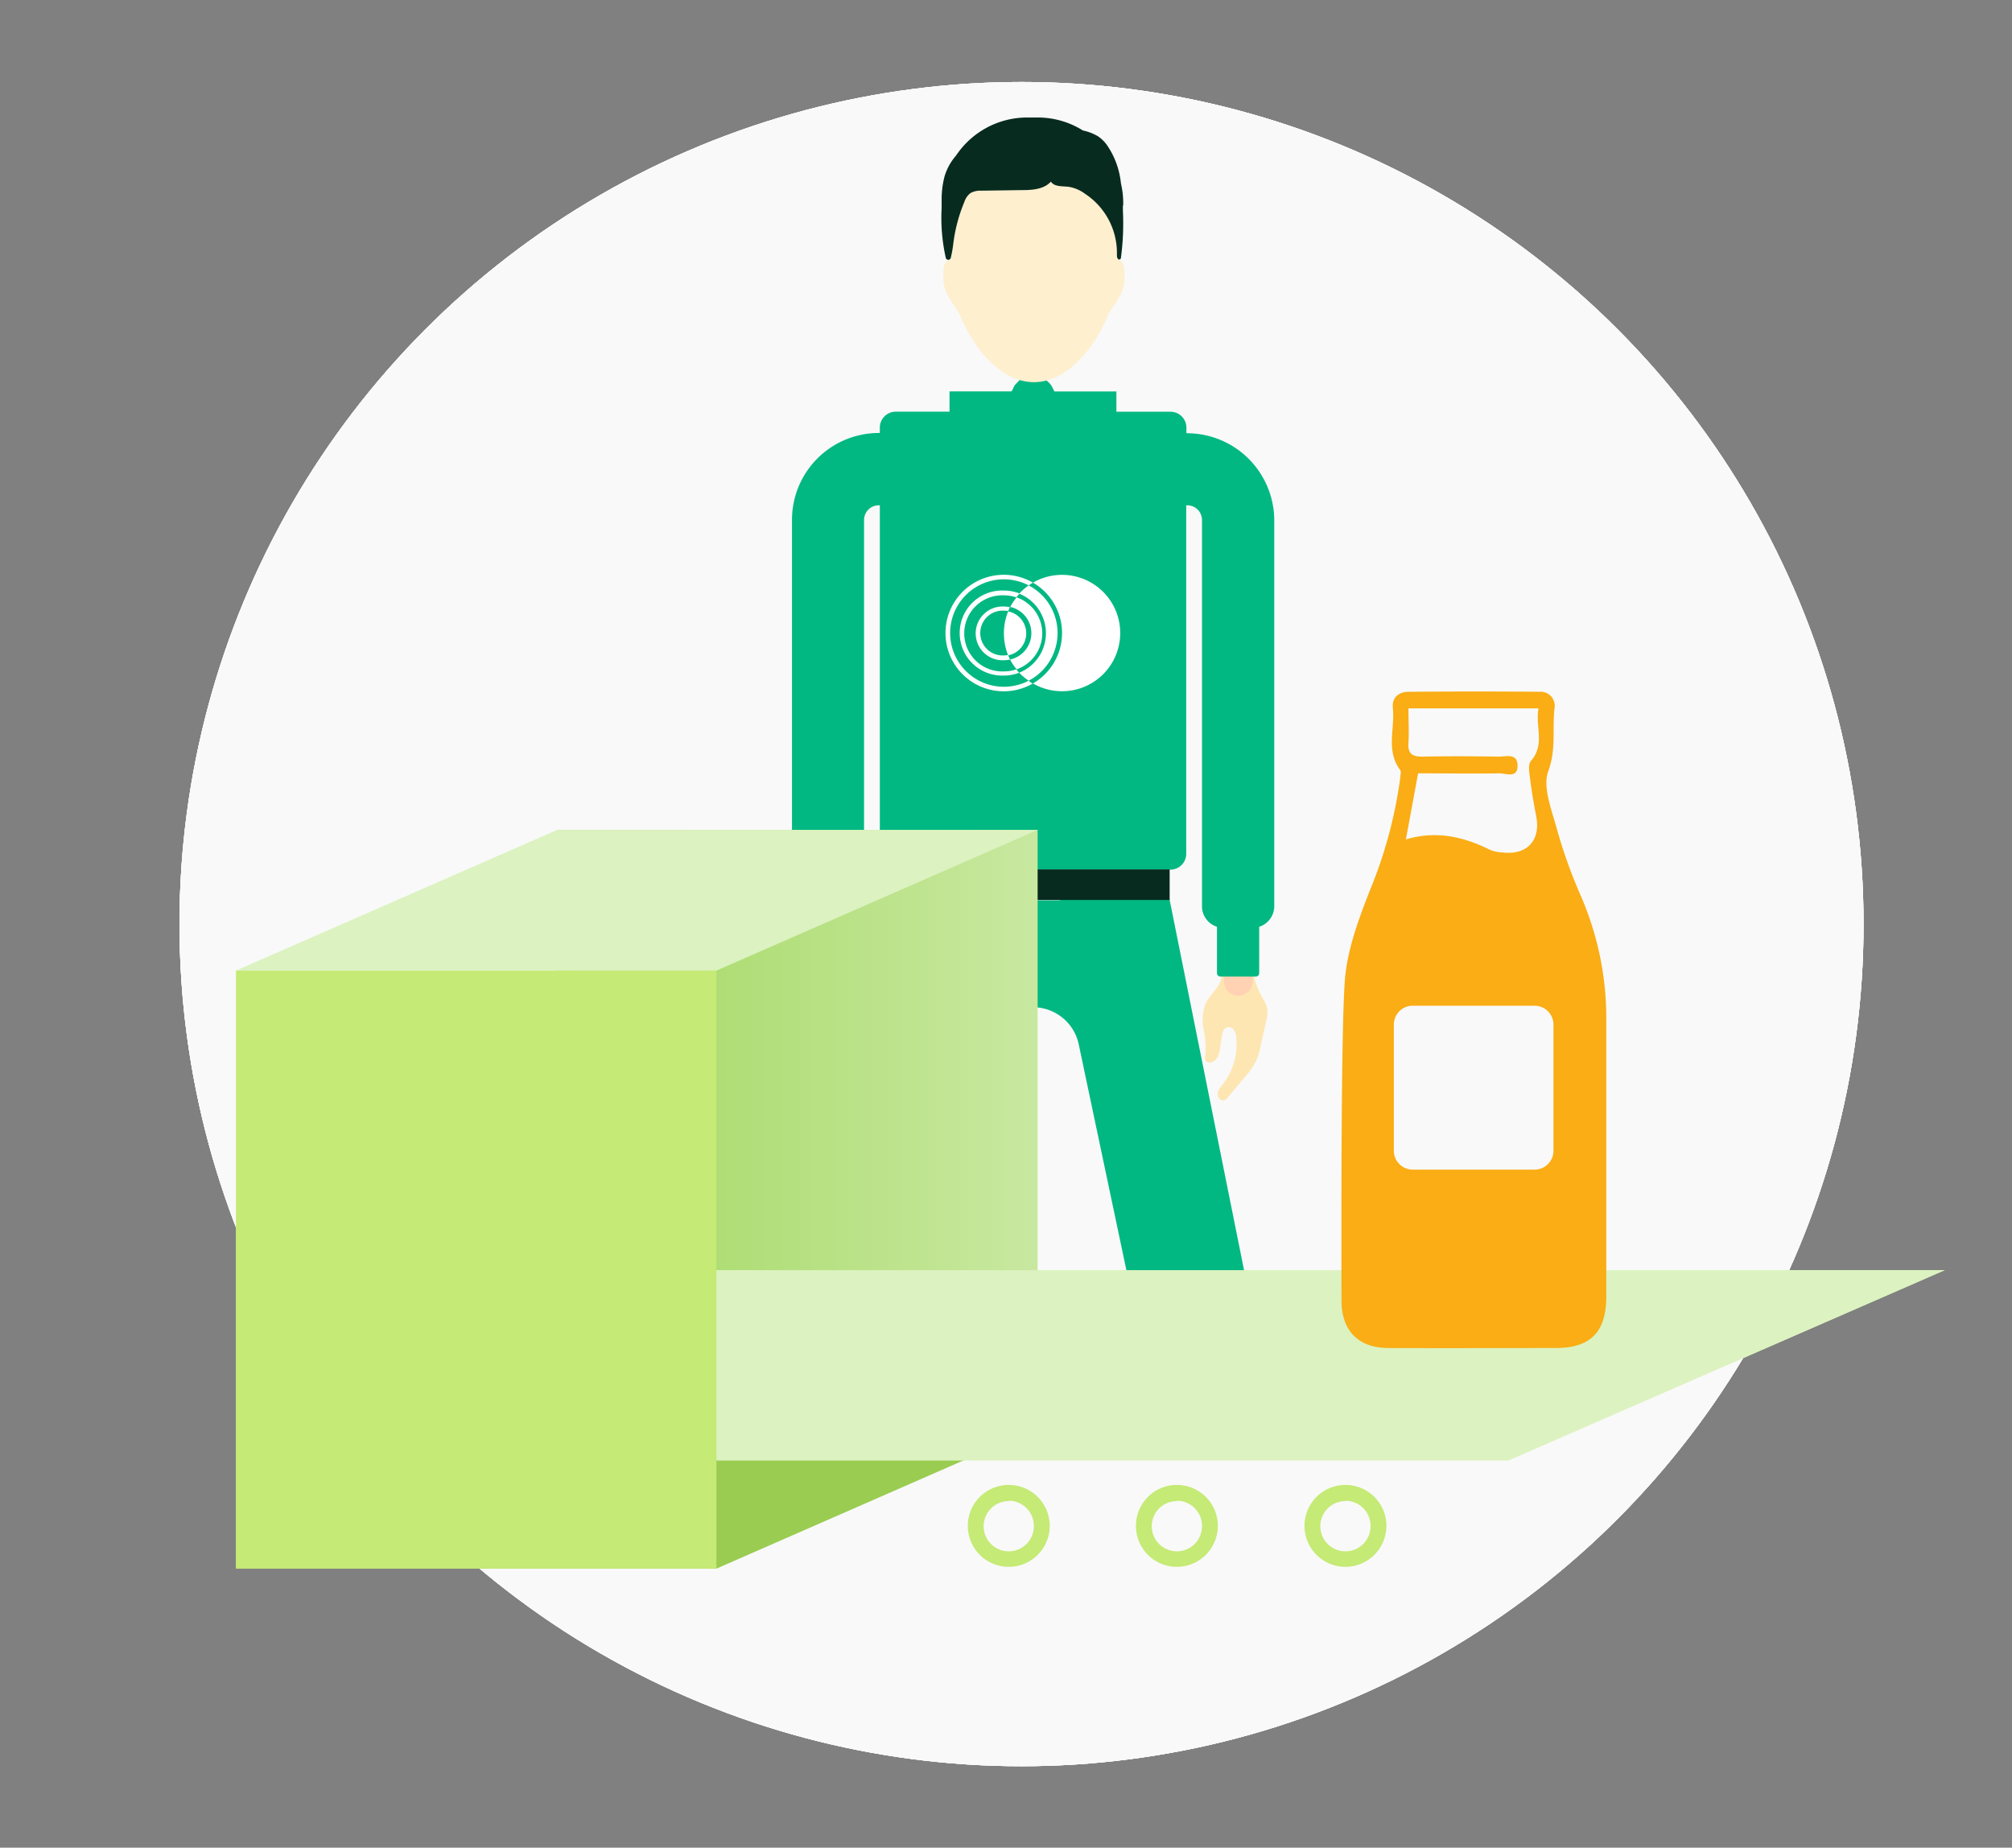
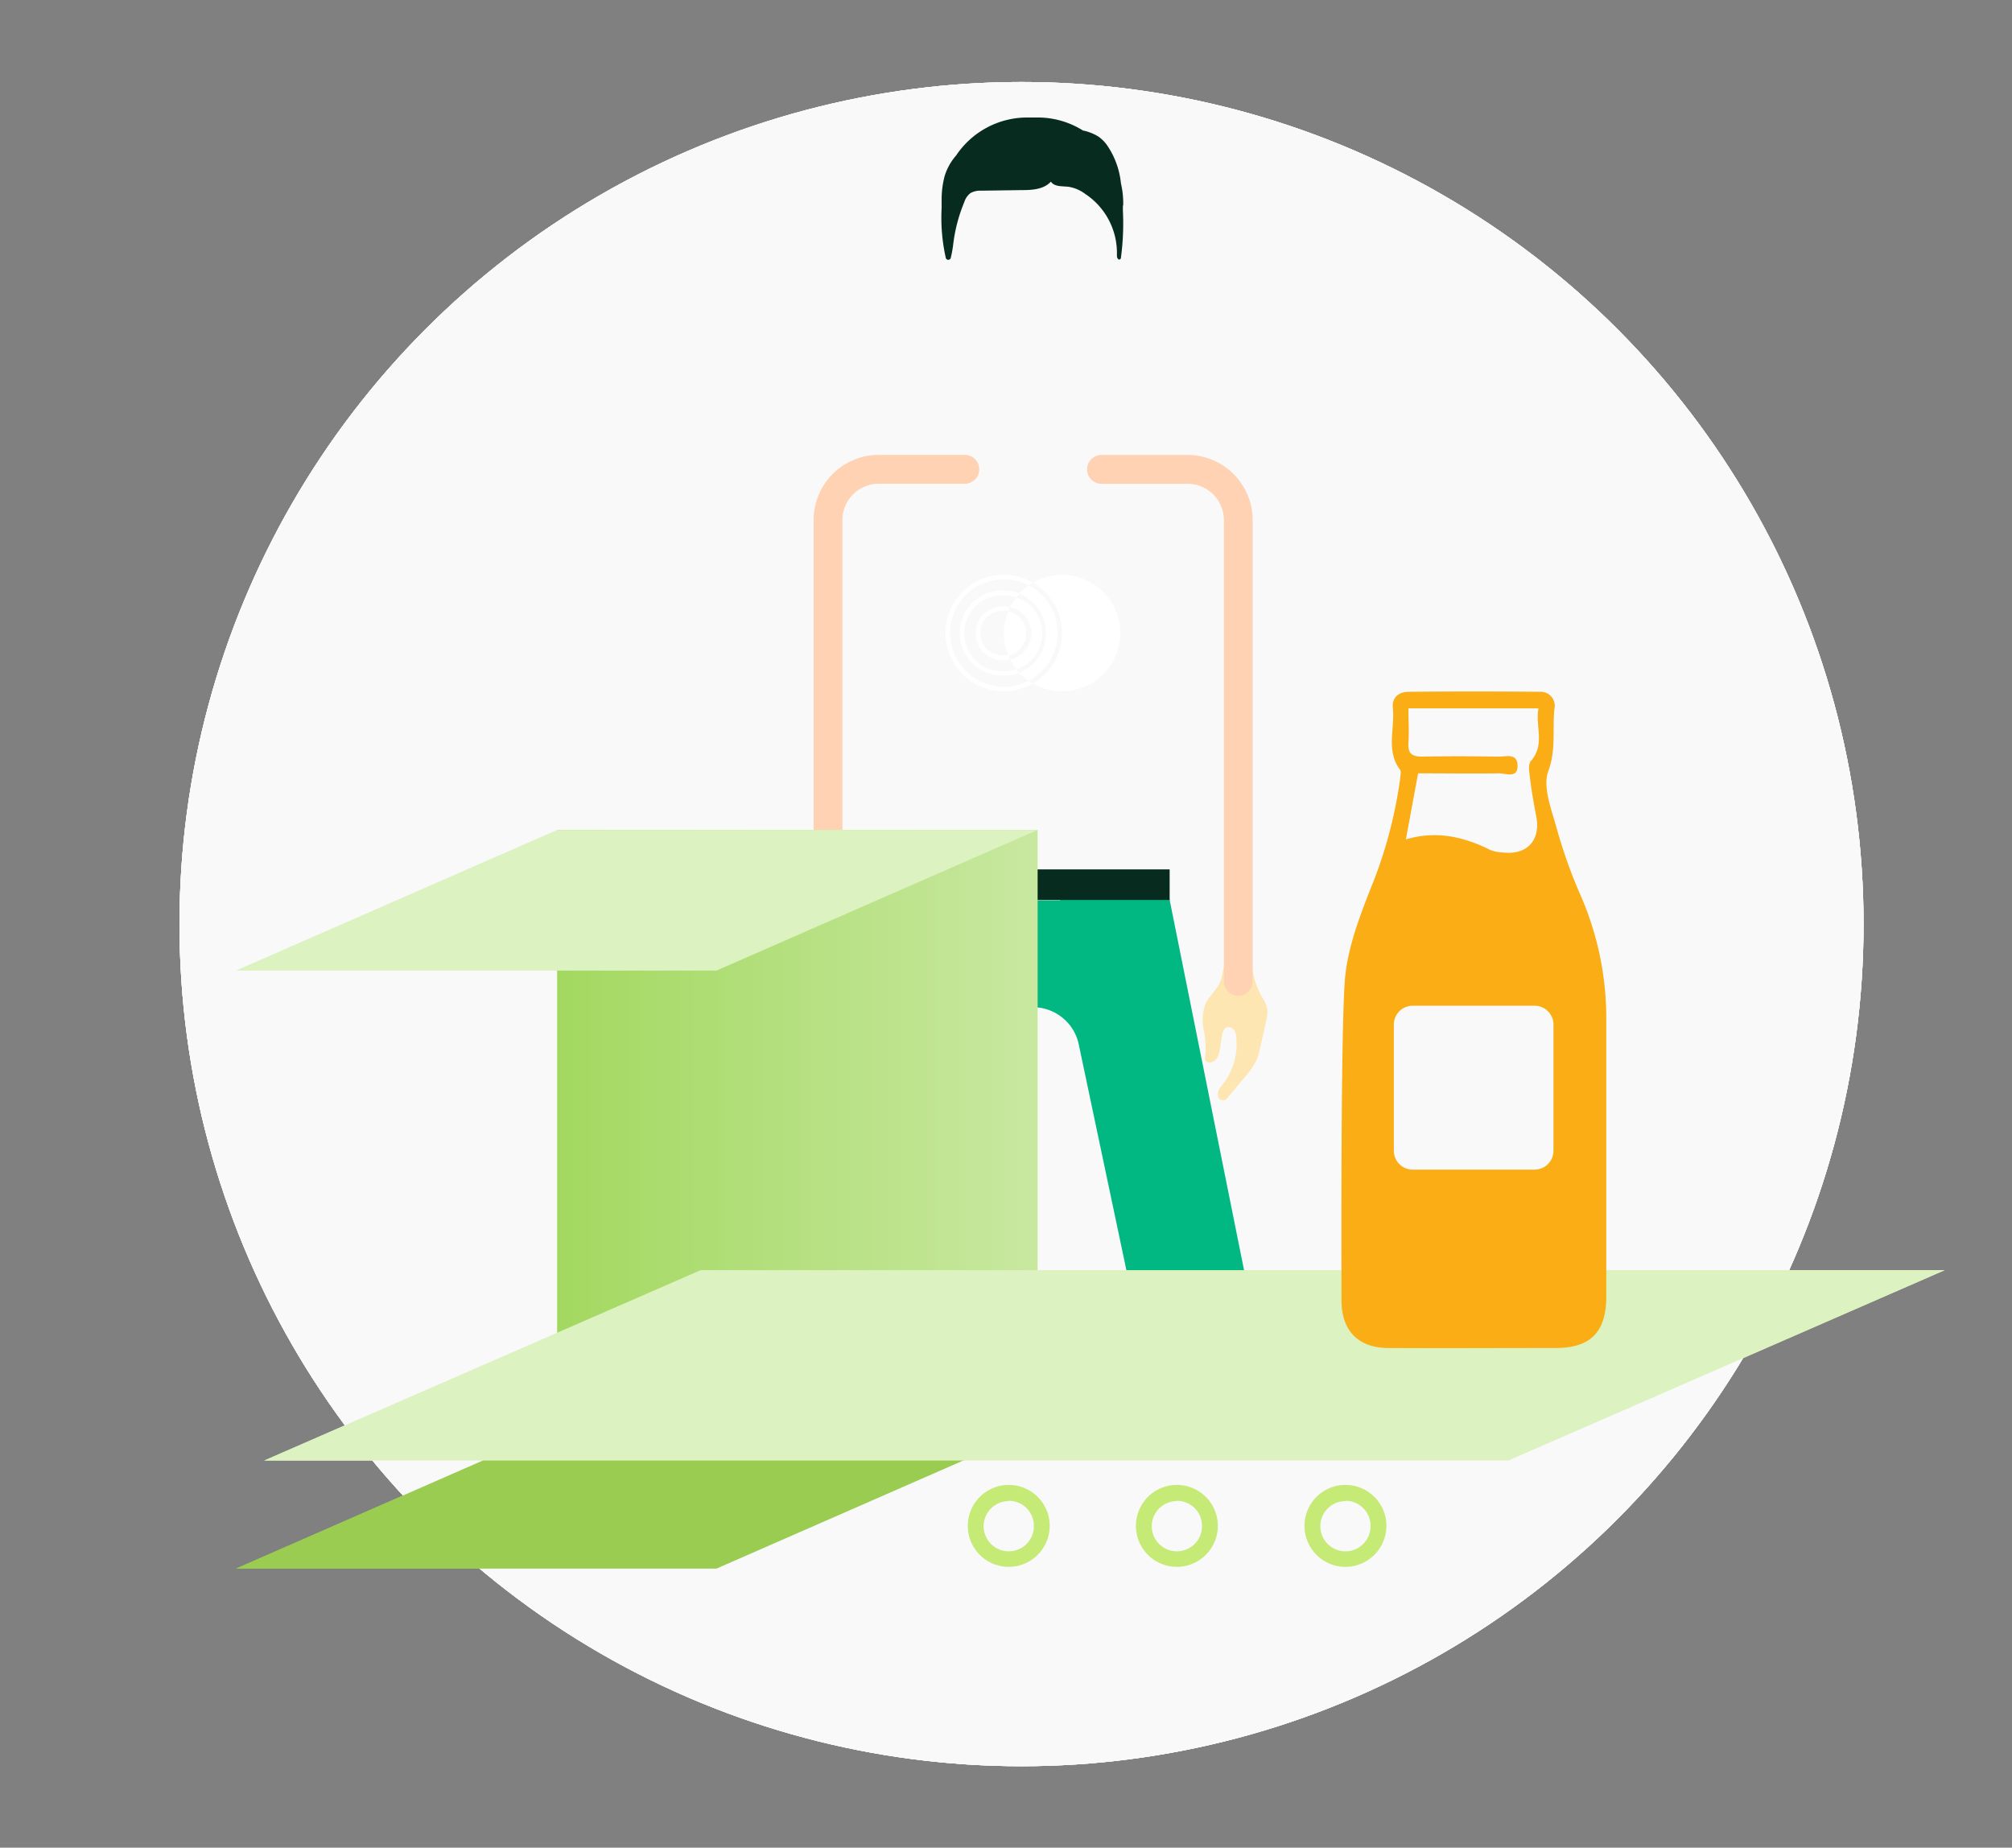
<svg xmlns="http://www.w3.org/2000/svg" viewBox="0 0 306.02 281">
  <rect x="0" y="0" width="306.02" height="281" fill="#808080" stroke="none" />
  <defs>
    <style>.cls-1{isolation:isolate;}.cls-2{fill:#f9f9f9;}.cls-3{mix-blend-mode:multiply;}.cls-4{fill:#fee6b2;}.cls-5{fill:#ffd2b3;}.cls-6{fill:#01b882;}.cls-7{fill:#082b1f;}.cls-8{fill:#feefcf;}.cls-9{fill:#fff;fill-rule:evenodd;}.cls-10{fill:#c5ea75;}.cls-11{fill:#9acc52;}.cls-12{fill:url(#未命名漸層_230);}.cls-13{fill:#dcf2c0;}.cls-14{fill:#faad14;}</style>
    <linearGradient id="未命名漸層_230" x1="84.74" y1="171.69" x2="157.82" y2="171.69" gradientUnits="userSpaceOnUse">
      <stop offset="0" stop-color="#a3d860" />
      <stop offset="1" stop-color="#c8e8a0" />
    </linearGradient>
  </defs>
  <title>官网_服务与支持&amp;amp;发展历程</title>
  <g class="cls-1">
    <g id="圖層_1" data-name="圖層 1">
      <circle class="cls-2" cx="155.37" cy="140.54" r="128.07" />
      <g class="cls-3">
        <circle class="cls-2" cx="155.37" cy="140.54" r="128.07" />
      </g>
      <path class="cls-4" d="M124.24,144.77a1.39,1.39,0,0,0-.42,1.16,13.38,13.38,0,0,1-1.68,5.75,5.65,5.65,0,0,0-.76,1.68,4.65,4.65,0,0,0,.15,1.85c.28,1.3.57,2.6.86,3.89a10.84,10.84,0,0,0,.65,2.19,11.38,11.38,0,0,0,1.74,2.51l2.63,3.14a1.29,1.29,0,0,0,.41.36.79.79,0,0,0,1-.45,1.42,1.42,0,0,0-.12-1.17,8.48,8.48,0,0,0-.73-1,9.84,9.84,0,0,1-1.91-6.63,2.57,2.57,0,0,1,.32-1.31,1,1,0,0,1,1.16-.49c.5.19.66.82.74,1.35l.26,1.71a4.54,4.54,0,0,0,.36,1.37,1.55,1.55,0,0,0,1.06.89.77.77,0,0,0,.83-.32,1.25,1.25,0,0,0,0-.79,13.43,13.43,0,0,1,.25-3.89,6.92,6.92,0,0,0-.27-3.86c-.57-1.28-1.78-2.19-2.28-3.5-.38-1-.31-2.24-1-3.09a4.32,4.32,0,0,0-2.28-1.2,1.48,1.48,0,0,0-1.27,0" />
      <path class="cls-4" d="M189.88,144.77a1.39,1.39,0,0,1,.42,1.16,13.25,13.25,0,0,0,1.68,5.75,5.91,5.91,0,0,1,.76,1.68,4.84,4.84,0,0,1-.15,1.85c-.29,1.3-.57,2.6-.86,3.89a11.53,11.53,0,0,1-.65,2.19,11.38,11.38,0,0,1-1.74,2.51l-2.63,3.14a1.29,1.29,0,0,1-.41.36.79.79,0,0,1-1-.45,1.39,1.39,0,0,1,.12-1.17,7.46,7.46,0,0,1,.73-1,9.78,9.78,0,0,0,1.9-6.63,2.56,2.56,0,0,0-.31-1.31,1,1,0,0,0-1.16-.49c-.51.19-.66.82-.74,1.35l-.26,1.71a4.86,4.86,0,0,1-.36,1.37,1.57,1.57,0,0,1-1.06.89.77.77,0,0,1-.83-.32,1.25,1.25,0,0,1,0-.79,13.43,13.43,0,0,0-.26-3.89,7.1,7.1,0,0,1,.27-3.86c.58-1.28,1.79-2.19,2.29-3.5.38-1,.31-2.24,1-3.09a4.28,4.28,0,0,1,2.28-1.2,1.48,1.48,0,0,1,1.27,0" />
      <path class="cls-5" d="M148.94,71.37a2.19,2.19,0,0,0-2.19-2.19h-13.1a9.91,9.91,0,0,0-9.9,9.9v70.16a2.19,2.19,0,0,0,4.38,0V79.08a5.52,5.52,0,0,1,5.52-5.51h13.1A2.2,2.2,0,0,0,148.94,71.37Z" />
      <path class="cls-5" d="M165.34,71.39a2.2,2.2,0,0,1,2.19-2.2h13.1a9.92,9.92,0,0,1,9.9,9.91v70.15a2.19,2.19,0,0,1-4.38,0V79.1a5.52,5.52,0,0,0-5.52-5.52h-13.1A2.19,2.19,0,0,1,165.34,71.39Z" />
      <path class="cls-6" d="M177.76,136.16a2.93,2.93,0,0,0-3.41-2.35l-11.49,2.11a2.87,2.87,0,0,0-1.66,1H153a2.87,2.87,0,0,0-1.66-1l-11.49-2.11a2.93,2.93,0,0,0-3.41,2.35L120,218.28h17.64L150.11,159a7.12,7.12,0,0,1,14,0l12.52,59.32h17.64Z" />
      <path class="cls-6" d="M122.75,141v7.17a.44.44,0,0,0,.44.44h5.51a.44.44,0,0,0,.44-.44V141a3.29,3.29,0,0,0,2.28-3.12V79.08a2.23,2.23,0,0,1,2.23-2.23h.17v53a2.41,2.41,0,0,0,2.41,2.41H178a2.41,2.41,0,0,0,2.42-2.41v-.07h0V76.85h.17a2.23,2.23,0,0,1,2.23,2.23v58.75a3.27,3.27,0,0,0,2.23,3.1.08.08,0,0,1,.05.07v7a.52.52,0,0,0,.53.52H191a.52.52,0,0,0,.52-.52v-7a.08.08,0,0,1,.05-.07,3.28,3.28,0,0,0,2.24-3.1V79.17a13.28,13.28,0,0,0-13.28-13.28.08.08,0,0,1-.08-.08V65A2.42,2.42,0,0,0,178,62.62H169.8V59.53h-9.4a.08.08,0,0,1-.07-.05,3.77,3.77,0,0,0-.37-.72c0-.06-.06-.13-.1-.19a3.41,3.41,0,0,0-.62-.64s-.07-.08-.11-.11a4,4,0,0,0-.87-.46l-.07,0a3.22,3.22,0,0,0-1.08-.18h0c-.09,0-.17,0-.26,0a3.7,3.7,0,0,0-.82.14,3.08,3.08,0,0,0-.54.28,2.93,2.93,0,0,0-.39.21,3.48,3.48,0,0,0-.47.47c-.08.09-.18.17-.26.27a3.41,3.41,0,0,0-.31.6c-.05.11-.13.21-.17.32a.07.07,0,0,1-.07.05h-9.4v3.09h-8.19A2.42,2.42,0,0,0,133.82,65v.85h-.17a13.21,13.21,0,0,0-13.19,13.19v58.75A3.3,3.3,0,0,0,122.75,141Z" />
      <rect class="cls-7" x="136.31" y="132.22" width="41.59" height="4.65" />
      <path class="cls-8" d="M171,41.4a2.49,2.49,0,0,0-.5-1.75.55.55,0,0,0-.25-.13V37.86c0-8-5.87-14.62-13-14.62h0c-7.17,0-13,6.58-13,14.62v1.66a.55.55,0,0,0-.25.13,2.49,2.49,0,0,0-.5,1.75,9.86,9.86,0,0,0,0,1.44c.21,1.95,1.43,3.3,2.39,4.84,2.25,5.61,6.51,10.44,11.37,10.44h0c4.86,0,9.12-4.83,11.36-10.44,1-1.54,2.19-2.89,2.4-4.84A9.86,9.86,0,0,0,171,41.4Z" />
      <path class="cls-7" d="M170.84,31.15c0-.09,0-.18,0-.27a13.28,13.28,0,0,0-.35-3,12.42,12.42,0,0,0-2.14-5.84,5.45,5.45,0,0,0-1.3-1.28,7.43,7.43,0,0,0-2.21-.89l-.09,0a12.91,12.91,0,0,0-6.94-2h-1.58a13,13,0,0,0-10.81,5.78,8.58,8.58,0,0,0-1.75,3.15,13.89,13.89,0,0,0-.45,3.58c0,.18,0,.35,0,.53a2.45,2.45,0,0,0,0,.27h0c0,.09,0,.17,0,.26s0,.12,0,.18a27.88,27.88,0,0,0,.63,7.59.39.39,0,0,0,.76,0A17.69,17.69,0,0,0,145,37a24.15,24.15,0,0,1,1.68-6.3,2.74,2.74,0,0,1,.92-1.33A3,3,0,0,1,149.2,29l6.29-.09c1.56,0,3.3-.13,4.35-1.29.53.82,1.73.67,2.7.79a5.69,5.69,0,0,1,2.5,1.07,10.76,10.76,0,0,1,4.84,9.24c0,.27,0,.59.28.75h0c.29,0,.31-.15.33-.28a39.17,39.17,0,0,0,.3-7.15c0-.21,0-.41,0-.63S170.84,31.24,170.84,31.15Z" />
      <path class="cls-9" d="M153.34,99.67a8.93,8.93,0,0,1,0-6.69,3.41,3.41,0,0,1,0,6.69Zm.29.63a4.09,4.09,0,0,0,0-8c-.11.21-.2.42-.29.63a3.49,3.49,0,0,0-.65-.06,3.41,3.41,0,1,0,0,6.81,3.49,3.49,0,0,0,.65-.06C153.43,99.88,153.52,100.09,153.63,100.3Zm1.42,2a6.48,6.48,0,0,0,0-12c-.16.18-.32.36-.47.55a5.94,5.94,0,0,0-1.89-.31,5.79,5.79,0,1,0,0,11.57,5.68,5.68,0,0,0,1.89-.32C154.73,102,154.89,102.17,155.05,102.35Zm2.06,1.64a8.85,8.85,0,0,0,0-15.33c-.22.13-.44.27-.65.42a8.17,8.17,0,1,0,0,14.49C156.67,103.72,156.89,103.86,157.11,104Zm0,0a8.86,8.86,0,1,1,0-15.33,8.85,8.85,0,1,1,0,15.33Zm-2.06-1.64a6.6,6.6,0,0,1-2.36.44,6.47,6.47,0,1,1,0-12.93,6.6,6.6,0,0,1,2.36.44,8.64,8.64,0,0,1,1.41-1.22,8.17,8.17,0,0,1,0,14.49A9.15,9.15,0,0,1,155.05,102.35Zm-1.42-2a4.24,4.24,0,0,1-.94.11,4.09,4.09,0,1,1,0-8.17,4.24,4.24,0,0,1,.94.11,8.43,8.43,0,0,1,1-1.5,5.79,5.79,0,0,1,0,10.94A8,8,0,0,1,153.63,100.3Z" />
      <path class="cls-10" d="M153.43,238.29a6.23,6.23,0,1,1,6.23-6.23A6.24,6.24,0,0,1,153.43,238.29Zm0-10a3.82,3.82,0,1,0,3.82,3.82A3.82,3.82,0,0,0,153.43,228.24Z" />
      <path class="cls-10" d="M179,238.29a6.23,6.23,0,1,1,6.23-6.23A6.24,6.24,0,0,1,179,238.29Zm0-10a3.82,3.82,0,1,0,3.82,3.82A3.82,3.82,0,0,0,179,228.24Z" />
      <path class="cls-10" d="M204.64,238.29a6.23,6.23,0,1,1,6.23-6.23A6.24,6.24,0,0,1,204.64,238.29Zm0-10a3.82,3.82,0,1,0,3.82,3.82A3.82,3.82,0,0,0,204.64,228.24Z" />
      <polygon class="cls-11" points="108.97 238.56 35.89 238.56 84.74 217.17 157.82 217.17 108.97 238.56" />
      <rect class="cls-12" x="84.74" y="126.22" width="73.08" height="90.95" />
      <polygon class="cls-13" points="295.79 193.17 106.56 193.17 40.19 222.12 229.42 222.12 295.79 193.17" />
-       <rect class="cls-10" x="35.89" y="147.61" width="73.08" height="90.95" />
-       <polygon class="cls-13" points="108.97 147.61 35.89 147.61 84.74 126.22 157.82 126.22 108.97 147.61" />
      <path class="cls-14" d="M240.33,136a76.73,76.73,0,0,1-3.61-10.2c-.78-2.8-2.1-6.14-1.23-8.52,1.21-3.27.61-6.33.93-9.46a2.14,2.14,0,0,0-2.26-2.61q-9.94-.09-19.9,0c-1.53,0-2.58.88-2.41,2.47.34,3.13-1.1,6.48,1.11,9.41.21.27,0,.88,0,1.33a68.51,68.51,0,0,1-4.56,16.88c-1.75,4.47-3.52,9.19-3.86,13.91-.61,8.59-.51,41-.5,48.56,0,4.59,2.53,7.21,7.1,7.24,8.48.05,17,0,25.46,0,5.32,0,7.7-2.43,7.71-7.81,0-14,0-28.08,0-42.12A46.64,46.64,0,0,0,240.33,136ZM227.9,115.07c-3.85-.06-7.7-.08-11.55,0-1.61,0-2.24-.46-2.13-2.11s0-3.35,0-5.23H234c-.52,2.72,1.05,5.47-1.15,8-.5.58-.21,1.94-.1,2.91.23,1.84.55,3.66.9,5.47.73,3.68-1.39,6-5.16,5.53a5.72,5.72,0,0,1-1.81-.37c-4-2-8.21-3-12.85-1.61.65-3.5,1.24-6.7,1.86-10.05,4.19,0,8.26.06,12.33,0,1,0,2.89.83,2.79-1.25C230.75,114.48,229,115.09,227.9,115.07ZM236.28,175a2.88,2.88,0,0,1-2.88,2.88H214.88A2.87,2.87,0,0,1,212,175V155.83a2.87,2.87,0,0,1,2.88-2.88H233.4a2.88,2.88,0,0,1,2.88,2.88Z" />
      <circle class="cls-2" cx="155.37" cy="140.54" r="128.07" />
      <g class="cls-3">
        <circle class="cls-2" cx="155.37" cy="140.54" r="128.07" />
      </g>
      <path class="cls-4" d="M124.24,144.77a1.39,1.39,0,0,0-.42,1.16,13.38,13.38,0,0,1-1.68,5.75,5.65,5.65,0,0,0-.76,1.68,4.65,4.65,0,0,0,.15,1.85c.28,1.3.57,2.6.86,3.89a10.84,10.84,0,0,0,.65,2.19,11.38,11.38,0,0,0,1.74,2.51l2.63,3.14a1.29,1.29,0,0,0,.41.36.79.79,0,0,0,1-.45,1.42,1.42,0,0,0-.12-1.17,8.48,8.48,0,0,0-.73-1,9.84,9.84,0,0,1-1.91-6.63,2.57,2.57,0,0,1,.32-1.31,1,1,0,0,1,1.16-.49c.5.19.66.82.74,1.35l.26,1.71a4.54,4.54,0,0,0,.36,1.37,1.55,1.55,0,0,0,1.06.89.77.77,0,0,0,.83-.32,1.25,1.25,0,0,0,0-.79,13.43,13.43,0,0,1,.25-3.89,6.92,6.92,0,0,0-.27-3.86c-.57-1.28-1.78-2.19-2.28-3.5-.38-1-.31-2.24-1-3.09a4.32,4.32,0,0,0-2.28-1.2,1.48,1.48,0,0,0-1.27,0" />
      <path class="cls-4" d="M189.88,144.77a1.39,1.39,0,0,1,.42,1.16,13.25,13.25,0,0,0,1.68,5.75,5.91,5.91,0,0,1,.76,1.68,4.84,4.84,0,0,1-.15,1.85c-.29,1.3-.57,2.6-.86,3.89a11.53,11.53,0,0,1-.65,2.19,11.38,11.38,0,0,1-1.74,2.51l-2.63,3.14a1.29,1.29,0,0,1-.41.36.79.79,0,0,1-1-.45,1.39,1.39,0,0,1,.12-1.17,7.46,7.46,0,0,1,.73-1,9.78,9.78,0,0,0,1.9-6.63,2.56,2.56,0,0,0-.31-1.31,1,1,0,0,0-1.16-.49c-.51.19-.66.82-.74,1.35l-.26,1.71a4.86,4.86,0,0,1-.36,1.37,1.57,1.57,0,0,1-1.06.89.77.77,0,0,1-.83-.32,1.25,1.25,0,0,1,0-.79,13.43,13.43,0,0,0-.26-3.89,7.1,7.1,0,0,1,.27-3.86c.58-1.28,1.79-2.19,2.29-3.5.38-1,.31-2.24,1-3.09a4.28,4.28,0,0,1,2.28-1.2,1.48,1.48,0,0,1,1.27,0" />
      <path class="cls-5" d="M148.94,71.37a2.19,2.19,0,0,0-2.19-2.19h-13.1a9.91,9.91,0,0,0-9.9,9.9v70.16a2.19,2.19,0,0,0,4.38,0V79.08a5.52,5.52,0,0,1,5.52-5.51h13.1A2.2,2.2,0,0,0,148.94,71.37Z" />
      <path class="cls-5" d="M165.34,71.39a2.2,2.2,0,0,1,2.19-2.2h13.1a9.92,9.92,0,0,1,9.9,9.91v70.15a2.19,2.19,0,0,1-4.38,0V79.1a5.52,5.52,0,0,0-5.52-5.52h-13.1A2.19,2.19,0,0,1,165.34,71.39Z" />
      <path class="cls-6" d="M177.76,136.16a2.93,2.93,0,0,0-3.41-2.35l-11.49,2.11a2.87,2.87,0,0,0-1.66,1H153a2.87,2.87,0,0,0-1.66-1l-11.49-2.11a2.93,2.93,0,0,0-3.41,2.35L120,218.28h17.64L150.11,159a7.12,7.12,0,0,1,14,0l12.52,59.32h17.64Z" />
-       <path class="cls-6" d="M122.75,141v7.17a.44.44,0,0,0,.44.44h5.51a.44.44,0,0,0,.44-.44V141a3.29,3.29,0,0,0,2.28-3.12V79.08a2.23,2.23,0,0,1,2.23-2.23h.17v53a2.41,2.41,0,0,0,2.41,2.41H178a2.41,2.41,0,0,0,2.42-2.41v-.07h0V76.85h.17a2.23,2.23,0,0,1,2.23,2.23v58.75a3.27,3.27,0,0,0,2.23,3.1.08.08,0,0,1,.05.07v7a.52.52,0,0,0,.53.52H191a.52.52,0,0,0,.52-.52v-7a.08.08,0,0,1,.05-.07,3.28,3.28,0,0,0,2.24-3.1V79.17a13.28,13.28,0,0,0-13.28-13.28.08.08,0,0,1-.08-.08V65A2.42,2.42,0,0,0,178,62.62H169.8V59.53h-9.4a.08.08,0,0,1-.07-.05,3.77,3.77,0,0,0-.37-.72c0-.06-.06-.13-.1-.19a3.41,3.41,0,0,0-.62-.64s-.07-.08-.11-.11a4,4,0,0,0-.87-.46l-.07,0a3.22,3.22,0,0,0-1.08-.18h0c-.09,0-.17,0-.26,0a3.7,3.7,0,0,0-.82.14,3.08,3.08,0,0,0-.54.28,2.93,2.93,0,0,0-.39.21,3.48,3.48,0,0,0-.47.47c-.08.09-.18.17-.26.27a3.41,3.41,0,0,0-.31.6c-.05.11-.13.21-.17.32a.07.07,0,0,1-.07.05h-9.4v3.09h-8.19A2.42,2.42,0,0,0,133.82,65v.85h-.17a13.21,13.21,0,0,0-13.19,13.19v58.75A3.3,3.3,0,0,0,122.75,141Z" />
      <rect class="cls-7" x="136.31" y="132.22" width="41.59" height="4.65" />
-       <path class="cls-8" d="M171,41.4a2.49,2.49,0,0,0-.5-1.75.55.55,0,0,0-.25-.13V37.86c0-8-5.87-14.62-13-14.62h0c-7.17,0-13,6.58-13,14.62v1.66a.55.55,0,0,0-.25.13,2.49,2.49,0,0,0-.5,1.75,9.86,9.86,0,0,0,0,1.44c.21,1.95,1.43,3.3,2.39,4.84,2.25,5.61,6.51,10.44,11.37,10.44h0c4.86,0,9.12-4.83,11.36-10.44,1-1.54,2.19-2.89,2.4-4.84A9.86,9.86,0,0,0,171,41.4Z" />
      <path class="cls-7" d="M170.84,31.15c0-.09,0-.18,0-.27a13.28,13.28,0,0,0-.35-3,12.42,12.42,0,0,0-2.14-5.84,5.45,5.45,0,0,0-1.3-1.28,7.43,7.43,0,0,0-2.21-.89l-.09,0a12.91,12.91,0,0,0-6.94-2h-1.58a13,13,0,0,0-10.81,5.78,8.58,8.58,0,0,0-1.75,3.15,13.89,13.89,0,0,0-.45,3.58c0,.18,0,.35,0,.53a2.45,2.45,0,0,0,0,.27h0c0,.09,0,.17,0,.26s0,.12,0,.18a27.88,27.88,0,0,0,.63,7.59.39.39,0,0,0,.76,0A17.69,17.69,0,0,0,145,37a24.15,24.15,0,0,1,1.68-6.3,2.74,2.74,0,0,1,.92-1.33A3,3,0,0,1,149.2,29l6.29-.09c1.56,0,3.3-.13,4.35-1.29.53.82,1.73.67,2.7.79a5.69,5.69,0,0,1,2.5,1.07,10.76,10.76,0,0,1,4.84,9.24c0,.27,0,.59.28.75h0c.29,0,.31-.15.33-.28a39.17,39.17,0,0,0,.3-7.15c0-.21,0-.41,0-.63S170.84,31.24,170.84,31.15Z" />
      <path class="cls-9" d="M153.34,99.67a8.93,8.93,0,0,1,0-6.69,3.41,3.41,0,0,1,0,6.69Zm.29.63a4.09,4.09,0,0,0,0-8c-.11.21-.2.42-.29.63a3.49,3.49,0,0,0-.65-.06,3.41,3.41,0,1,0,0,6.81,3.49,3.49,0,0,0,.65-.06C153.43,99.88,153.52,100.09,153.63,100.3Zm1.42,2a6.48,6.48,0,0,0,0-12c-.16.18-.32.36-.47.55a5.94,5.94,0,0,0-1.89-.31,5.79,5.79,0,1,0,0,11.57,5.68,5.68,0,0,0,1.89-.32C154.73,102,154.89,102.17,155.05,102.35Zm2.06,1.64a8.85,8.85,0,0,0,0-15.33c-.22.13-.44.27-.65.42a8.17,8.17,0,1,0,0,14.49C156.67,103.72,156.89,103.86,157.11,104Zm0,0a8.86,8.86,0,1,1,0-15.33,8.85,8.85,0,1,1,0,15.33Zm-2.06-1.64a6.6,6.6,0,0,1-2.36.44,6.47,6.47,0,1,1,0-12.93,6.6,6.6,0,0,1,2.36.44,8.64,8.64,0,0,1,1.41-1.22,8.17,8.17,0,0,1,0,14.49A9.15,9.15,0,0,1,155.05,102.35Zm-1.42-2a4.24,4.24,0,0,1-.94.11,4.09,4.09,0,1,1,0-8.17,4.24,4.24,0,0,1,.94.11,8.43,8.43,0,0,1,1-1.5,5.79,5.79,0,0,1,0,10.94A8,8,0,0,1,153.63,100.3Z" />
      <path class="cls-10" d="M153.43,238.29a6.23,6.23,0,1,1,6.23-6.23A6.24,6.24,0,0,1,153.43,238.29Zm0-10a3.82,3.82,0,1,0,3.82,3.82A3.82,3.82,0,0,0,153.43,228.24Z" />
      <path class="cls-10" d="M179,238.29a6.23,6.23,0,1,1,6.23-6.23A6.24,6.24,0,0,1,179,238.29Zm0-10a3.82,3.82,0,1,0,3.82,3.82A3.82,3.82,0,0,0,179,228.24Z" />
      <path class="cls-10" d="M204.64,238.29a6.23,6.23,0,1,1,6.23-6.23A6.24,6.24,0,0,1,204.64,238.29Zm0-10a3.82,3.82,0,1,0,3.82,3.82A3.82,3.82,0,0,0,204.64,228.24Z" />
      <polygon class="cls-11" points="108.97 238.56 35.89 238.56 84.74 217.17 157.82 217.17 108.97 238.56" />
      <rect class="cls-12" x="84.74" y="126.22" width="73.08" height="90.95" />
      <polygon class="cls-13" points="295.79 193.17 106.56 193.17 40.19 222.12 229.42 222.12 295.79 193.17" />
-       <rect class="cls-10" x="35.89" y="147.61" width="73.08" height="90.95" />
      <polygon class="cls-13" points="108.97 147.61 35.89 147.61 84.74 126.22 157.82 126.22 108.97 147.61" />
      <path class="cls-14" d="M240.33,136a76.73,76.73,0,0,1-3.61-10.2c-.78-2.8-2.1-6.14-1.23-8.52,1.21-3.27.61-6.33.93-9.46a2.14,2.14,0,0,0-2.26-2.61q-9.94-.09-19.9,0c-1.53,0-2.58.88-2.41,2.47.34,3.13-1.1,6.48,1.11,9.41.21.27,0,.88,0,1.33a68.51,68.51,0,0,1-4.56,16.88c-1.75,4.47-3.52,9.19-3.86,13.91-.61,8.59-.51,41-.5,48.56,0,4.59,2.53,7.21,7.1,7.24,8.48.05,17,0,25.46,0,5.32,0,7.7-2.43,7.71-7.81,0-14,0-28.08,0-42.12A46.64,46.64,0,0,0,240.33,136ZM227.9,115.07c-3.85-.06-7.7-.08-11.55,0-1.61,0-2.24-.46-2.13-2.11s0-3.35,0-5.23H234c-.52,2.72,1.05,5.47-1.15,8-.5.58-.21,1.94-.1,2.91.23,1.84.55,3.66.9,5.47.73,3.68-1.39,6-5.16,5.53a5.72,5.72,0,0,1-1.81-.37c-4-2-8.21-3-12.85-1.61.65-3.5,1.24-6.7,1.86-10.05,4.19,0,8.26.06,12.33,0,1,0,2.89.83,2.79-1.25C230.75,114.48,229,115.09,227.9,115.07ZM236.28,175a2.88,2.88,0,0,1-2.88,2.88H214.88A2.87,2.87,0,0,1,212,175V155.83a2.87,2.87,0,0,1,2.88-2.88H233.4a2.88,2.88,0,0,1,2.88,2.88Z" />
    </g>
  </g>
</svg>